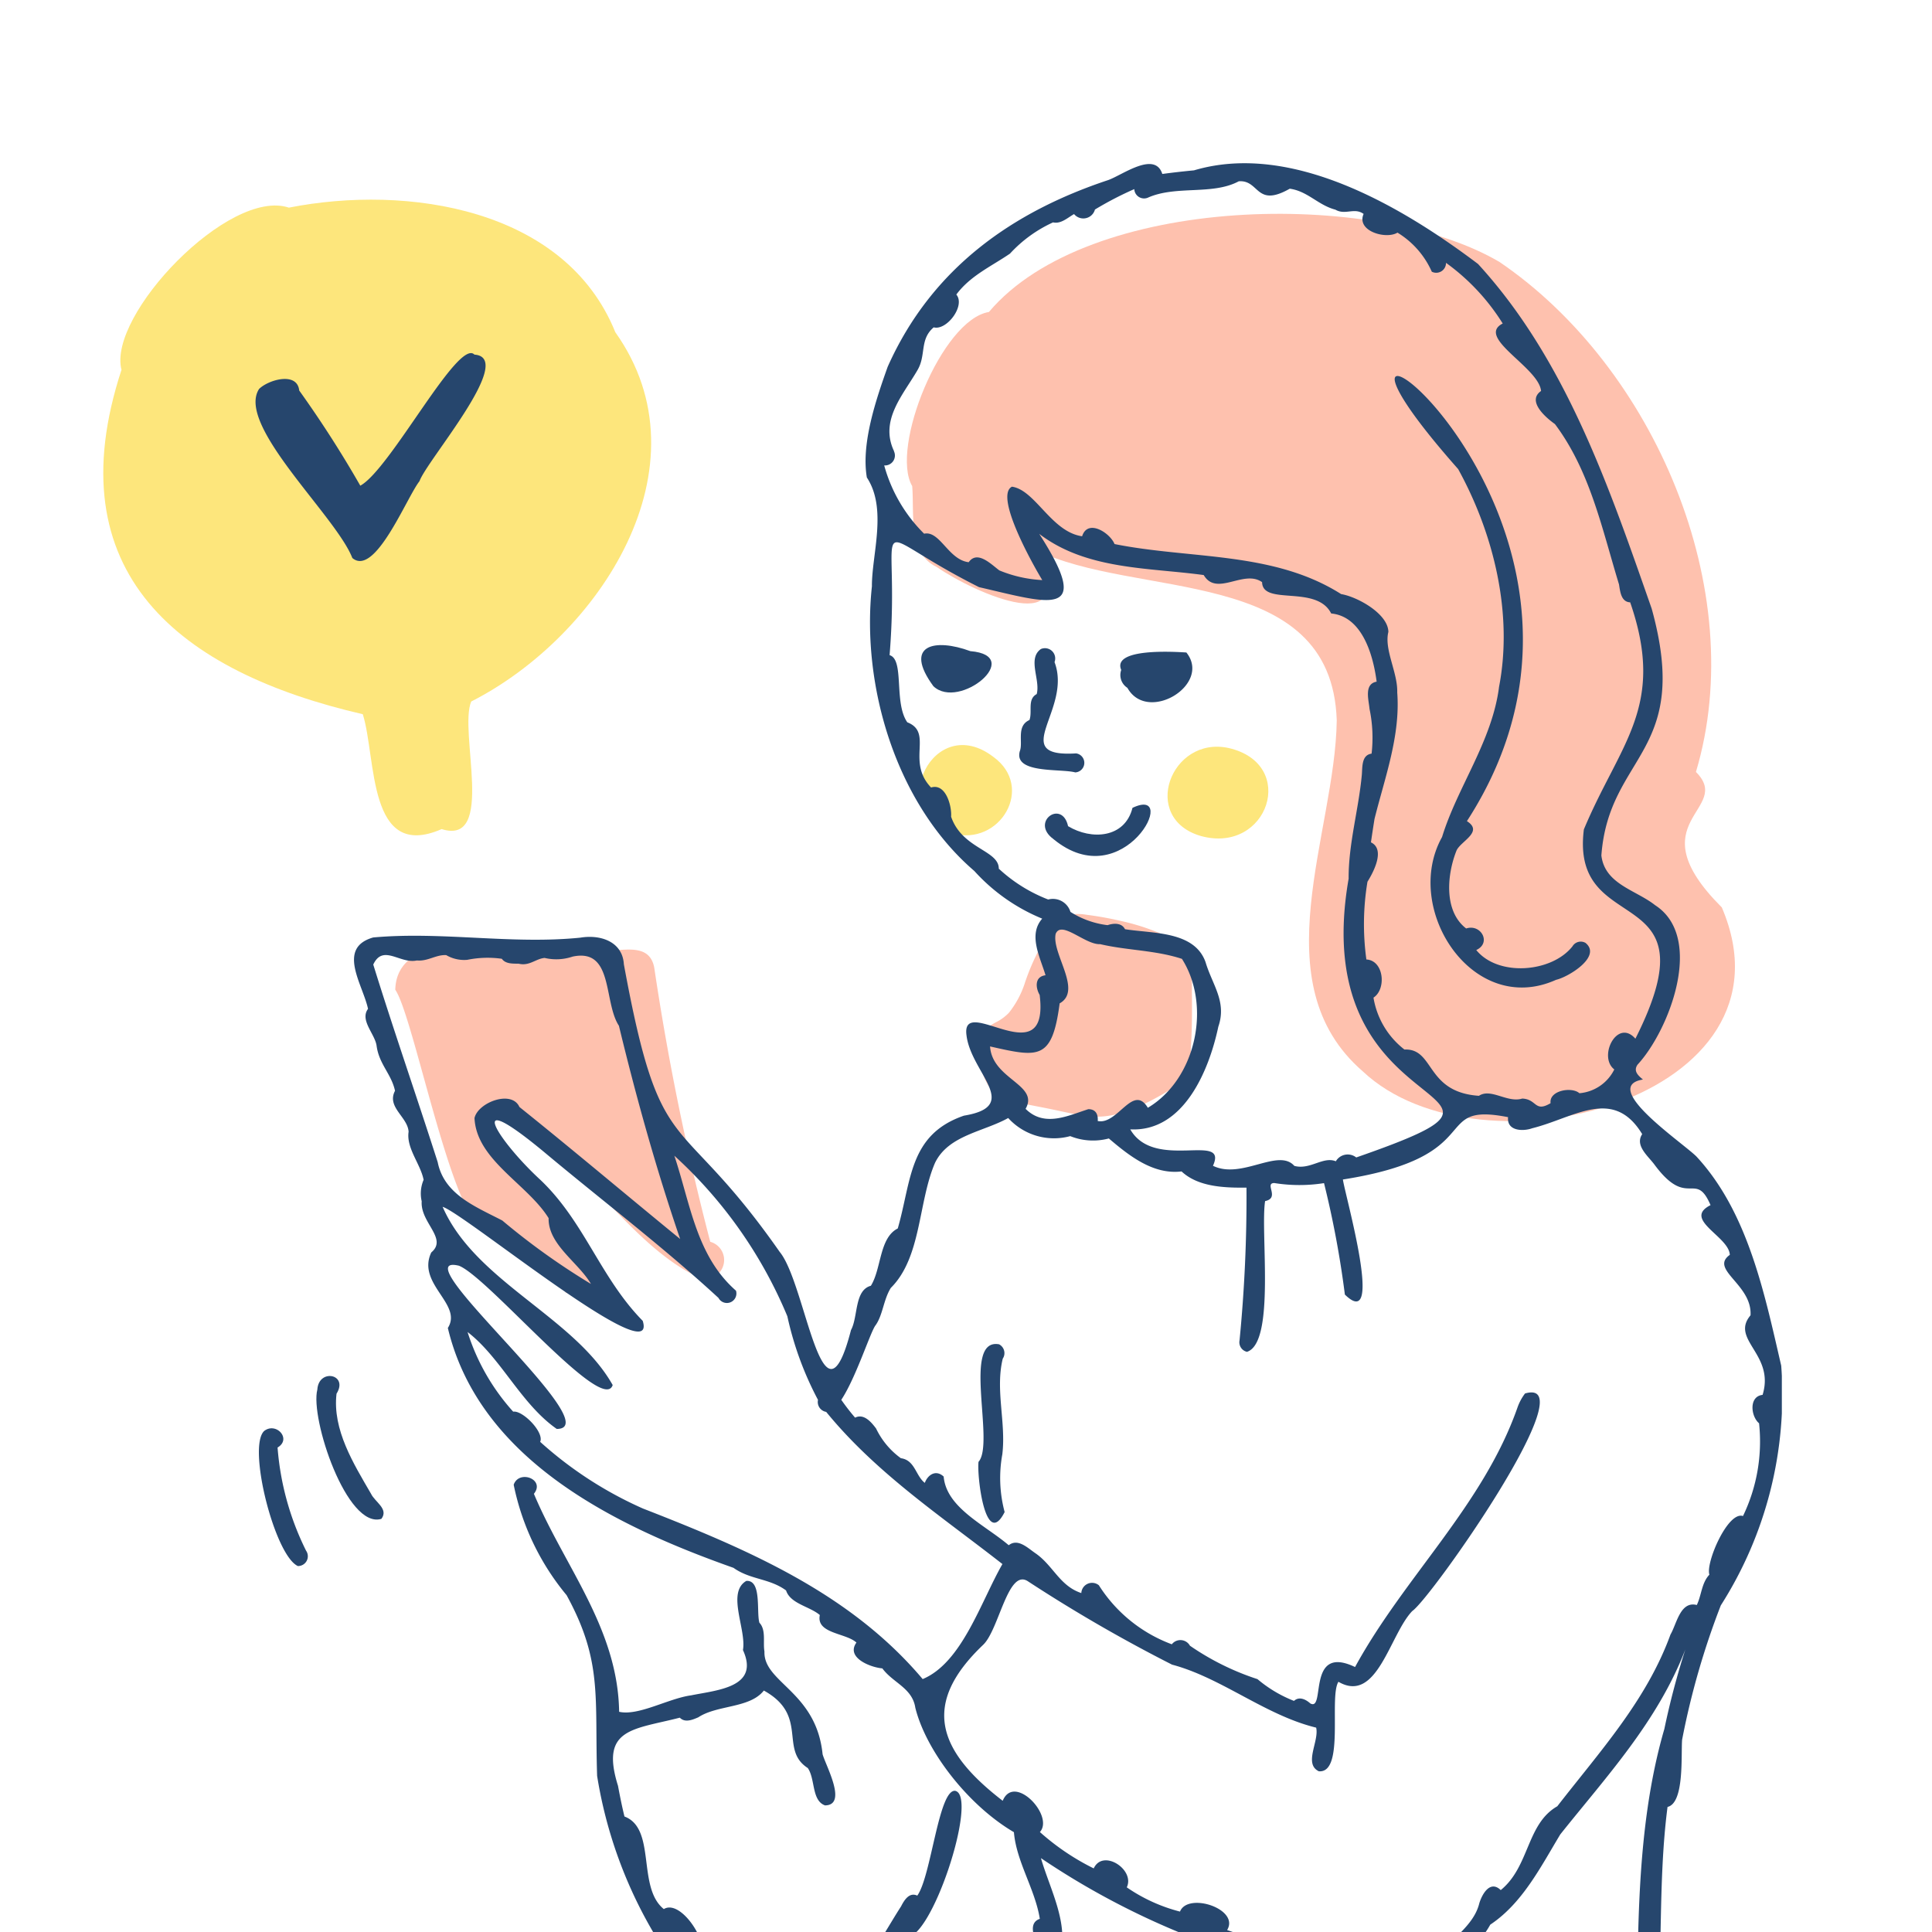
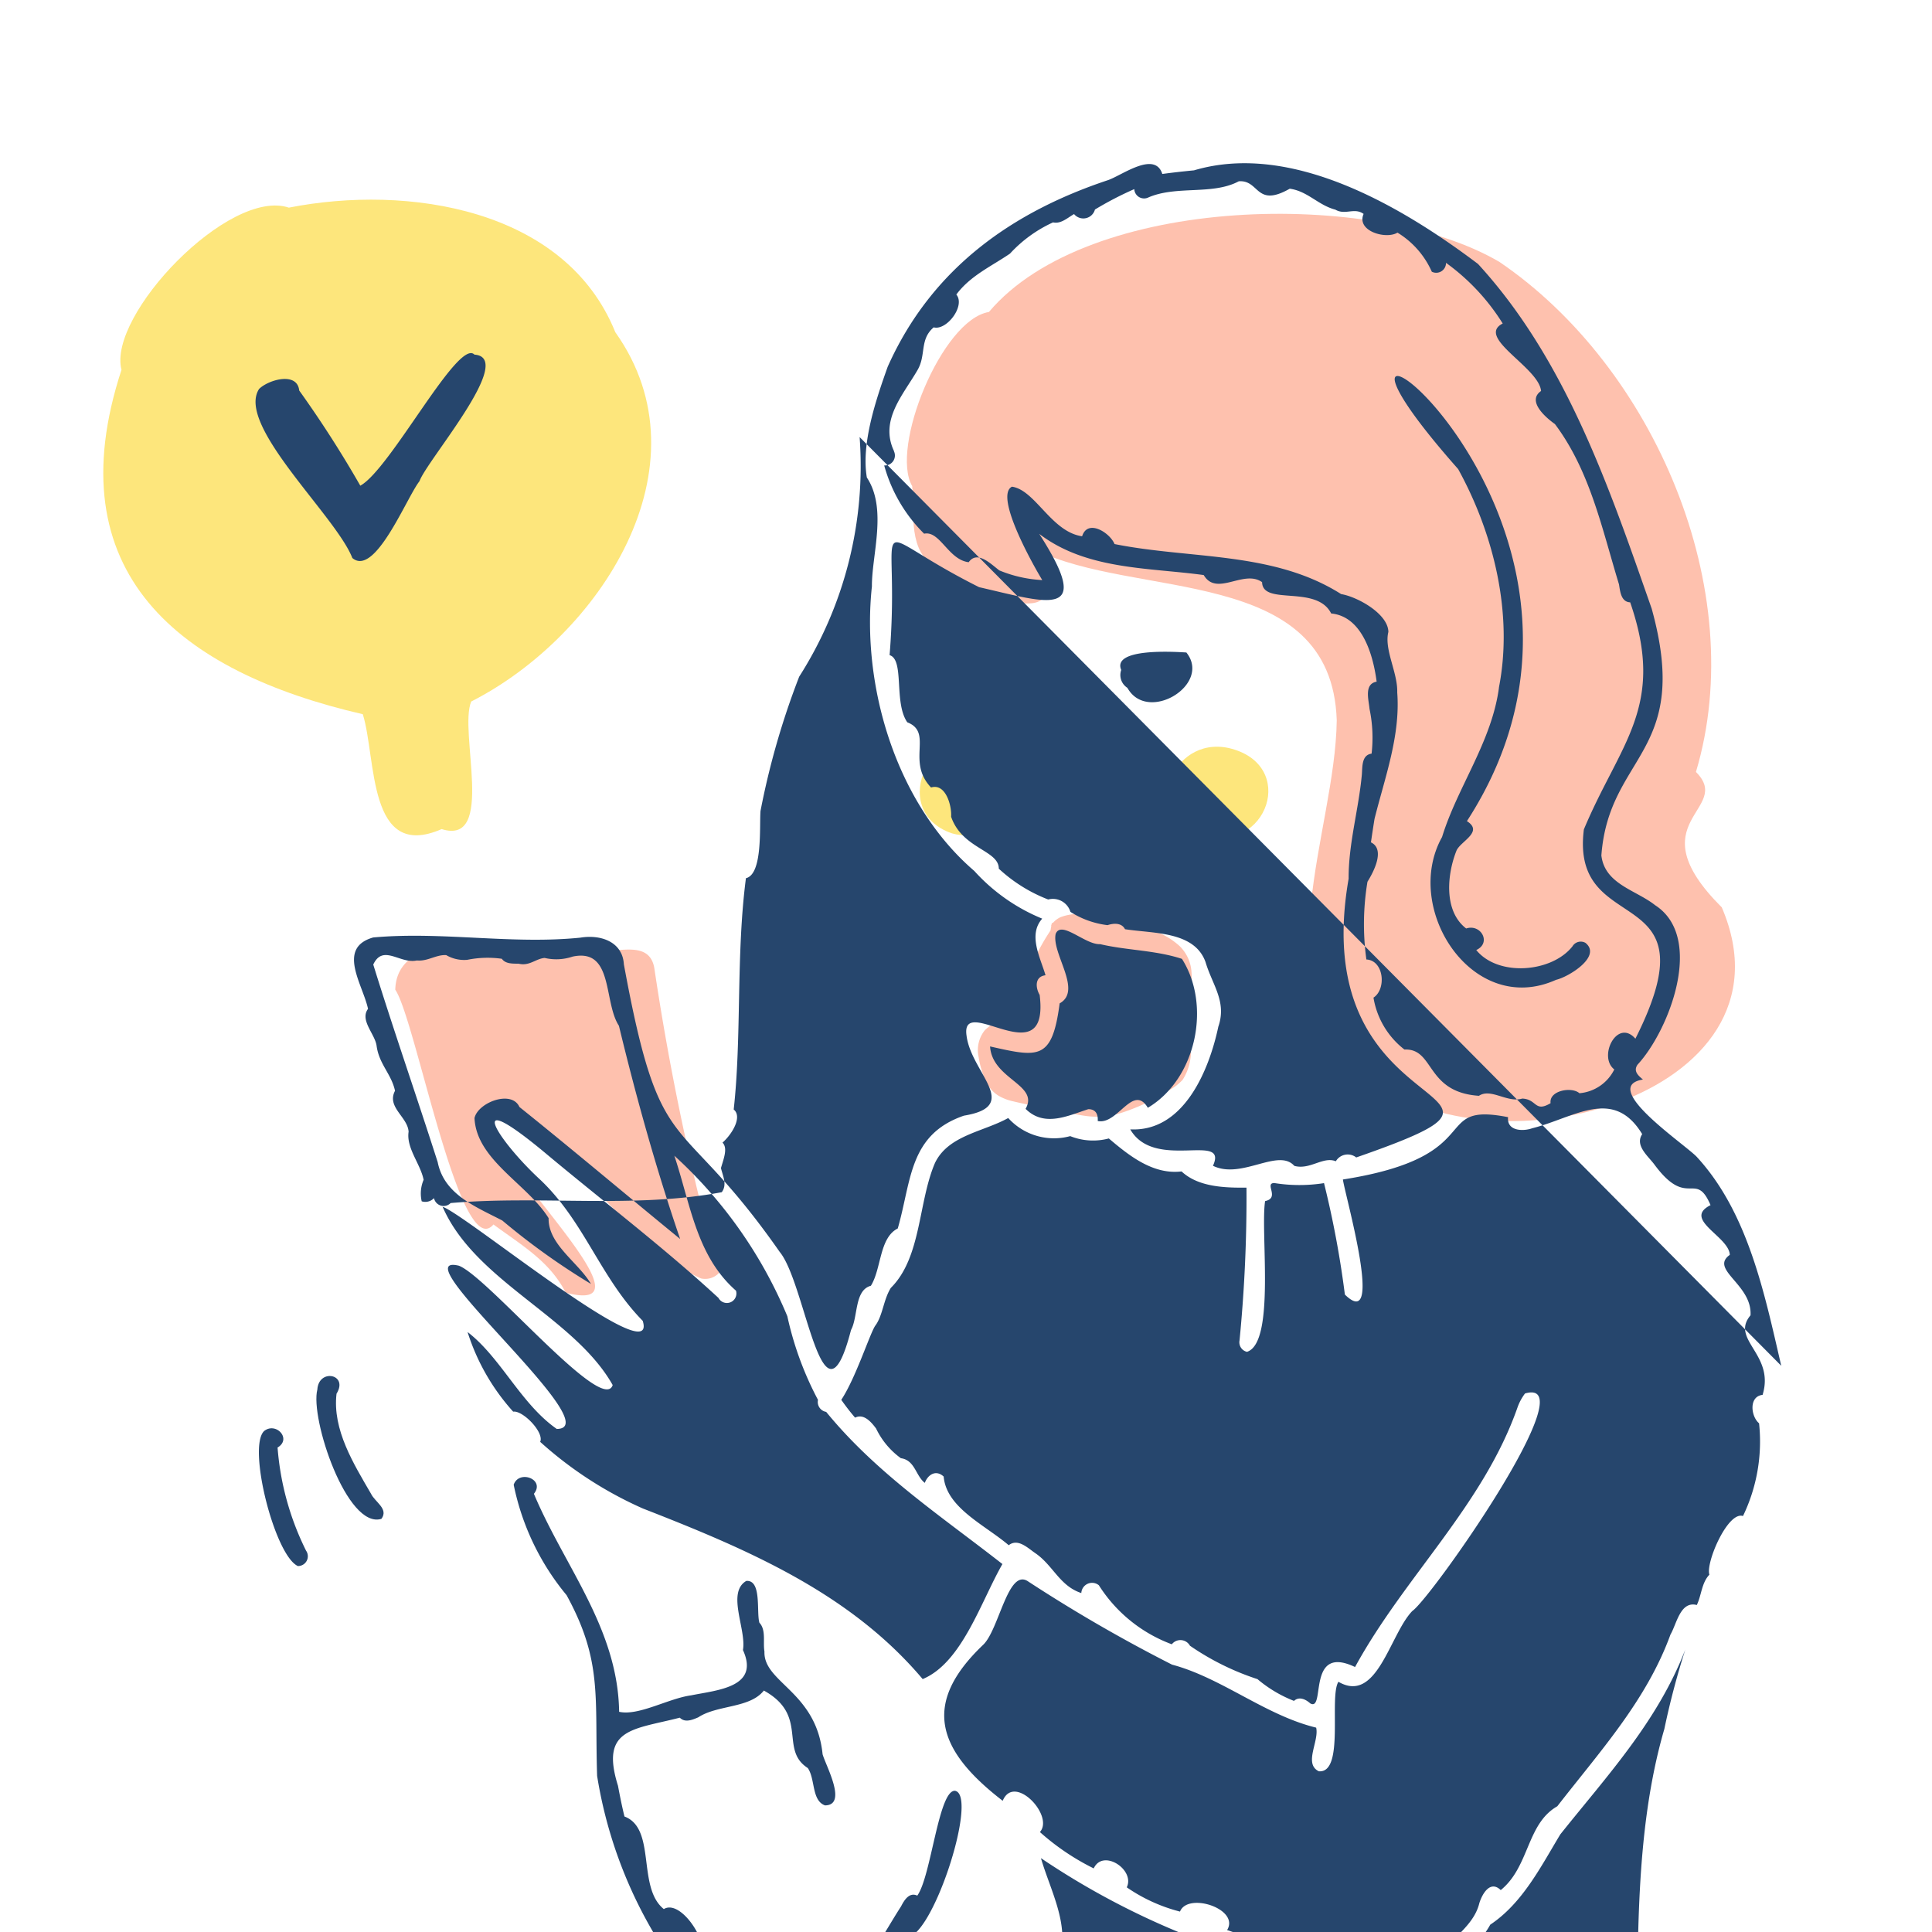
<svg xmlns="http://www.w3.org/2000/svg" width="136" height="136" viewBox="0 0 136 136">
  <defs>
    <clipPath id="clip-path">
      <rect id="長方形_340" data-name="長方形 340" width="136" height="136" transform="translate(0 0.324)" fill="none" />
    </clipPath>
    <clipPath id="clip-path-2">
      <rect id="長方形_338" data-name="長方形 338" width="118.159" height="161.036" fill="none" />
    </clipPath>
  </defs>
  <g id="マスクグループ_10" data-name="マスクグループ 10" transform="translate(0 -0.324)" clip-path="url(#clip-path)">
    <g id="グループ_773" data-name="グループ 773" transform="translate(7.271 11.815)">
      <g id="グループ_772" data-name="グループ 772" clip-path="url(#clip-path-2)">
        <path id="パス_310" data-name="パス 310" d="M121.72,96.963c0-.43,0-.863-.03-1.292a2.8,2.8,0,0,0-.839-1.869,5.234,5.234,0,0,0-1.708-1.032,15.921,15.921,0,0,0-2.435-.738A23.909,23.909,0,0,0,114.3,91.6a3.453,3.453,0,0,0-1.832.17,1.576,1.576,0,0,0-.525.391.1.1,0,0,0-.1.076c0,.021-.008.042-.012.062l0,.005a.085.085,0,0,0-.012.085l-.045.249a.132.132,0,0,0,0,.054,15.322,15.322,0,0,0-1.848,3.807,6.623,6.623,0,0,1-1.091,2,3.324,3.324,0,0,1-.865.644,3.341,3.341,0,0,0-.831.585,2.236,2.236,0,0,0-.434,1.892,6.273,6.273,0,0,0,.248,1.025,4.148,4.148,0,0,0,.432.973,2.262,2.262,0,0,0,.724.723,3.523,3.523,0,0,0,1.02.39c.85.206,1.718.357,2.575.532s1.732.39,2.608.507a5.7,5.7,0,0,0,2.487-.243,13.751,13.751,0,0,0,2.276-.972q.563-.3,1.1-.637a3.751,3.751,0,0,0,.89-.7,3.7,3.7,0,0,0,.576-2.2c.061-.893.081-1.787.083-2.681,0-.457,0-.913-.007-1.369" transform="translate(-45.086 -38.697)" fill="#fec1ae" />
        <path id="パス_311" data-name="パス 311" d="M36.039,13.761C32.524,5.054,21.43,3.353,13.063,5,8.853,3.59.281,12.573,1.281,16.418c-4.7,14.329,4.106,21.268,16.987,24.242.97,3.108.313,10.372,5.549,8.087,3.827,1.2,1.188-6.868,2.082-8.981,8.984-4.563,16.878-16.522,10.141-26" transform="translate(0 -1.875)" fill="#fde67c" />
        <path id="パス_312" data-name="パス 312" d="M104.727,71.769c-4.187-3.2-7.614,3.8-2.9,5.39,3.38.949,5.856-3.262,2.9-5.39" transform="translate(-42.078 -29.985)" fill="#fde67c" />
        <path id="パス_313" data-name="パス 313" d="M134.065,71.234c-4.083-.885-6.257,4.966-1.933,6.2,4.71,1.279,6.84-5.072,1.933-6.2" transform="translate(-54.849 -30.07)" fill="#fde67c" />
        <path id="パス_314" data-name="パス 314" d="M159.071,256.926c-.733-2.137-1.335-4.315-1.908-6.505.02-4.272-3.287-8.029-3.559-12.386.655-1.271-1.343-2.7-2.072-1.525a1.223,1.223,0,0,0-1.084.334c-12.277-.169-24.618.41-36.912.742a1.218,1.218,0,0,0-.863-.5,1.336,1.336,0,0,0-2.159-.244c-2.145-.5-1.624,2.592-1.879,3.93-1.143.44-1.306,2.964-.5,3.76a6.793,6.793,0,0,1-.219,1.268c-1.264.029-1.712,2.492-1.019,3.3a10.21,10.21,0,0,1-.4,1.733,1.908,1.908,0,0,0-.805,2.531c-.623.823-.122,1.851-.494,2.742-.178.692-.674,1.52-.309,2.2-.368,2.429,2.4,1.265,3.767,1.347a31.787,31.787,0,0,0,10.381.514c2.265,1.493,5.323.024,7.8-.223,1.983,1.741,6.948.109,9.483-.006,1.8.573,3.761.234,5.62.175,2.23,1.18,5.031.217,7.434.088,1.686.215,10.508,1.41,9.686-1.428a1.884,1.884,0,0,0,.008-1.838" transform="translate(-44.278 -99.782)" fill="#b9bec2" />
        <path id="パス_315" data-name="パス 315" d="M155.332,54.98c-6.105-6.1.887-6.827-1.808-9.522,3.826-12.8-2.975-28.528-13.829-35.9-8.767-5.16-28.955-4.762-35.941,3.522-3.313.534-6.972,9.56-5.4,12.257.16,1.879-.324,4.725,1.726,5.693,2.689,1.853,10.375,5.278,6.907-1.24,6.977,3.547,20.894,1.03,21.252,12.034-.106,7.988-5.368,18.478,1.835,24.712,8.29,7.82,31.056,1.921,25.263-11.561" transform="translate(-41.412 -2.609)" fill="#fec1ae" />
        <path id="パス_316" data-name="パス 316" d="M57.773,116.092a182.83,182.83,0,0,1-3.944-19.31c-.324-1.691-2.03-1.2-3.236-1.2-3.618.181-14.849-2.593-14.994,2.758,1.442,2.116,4.568,19.3,6.912,16.526,2.006,1.48,3.948,2.578,5.087,4.8,6.987,1.824-6.079-9.836-5.195-12.259,5.871,1.4,9.15,8.767,14.714,11.257a1.33,1.33,0,0,0,.657-2.577" transform="translate(-15.046 -40.163)" fill="#fec1ae" />
        <path id="パス_317" data-name="パス 317" d="M103.188,59.179c-2.488-.92-4.742-.456-2.6,2.469,1.824,1.729,6.47-2.147,2.6-2.469" transform="translate(-42.154 -24.834)" fill="#26466d" />
        <path id="パス_318" data-name="パス 318" d="M124.5,62.105c1.412,2.541,5.959-.228,4.152-2.488-.883-.055-5.248-.322-4.586,1.23a1.068,1.068,0,0,0,.434,1.258" transform="translate(-52.41 -25.177)" fill="#26466d" />
        <path id="パス_319" data-name="パス 319" d="M115.62,67.874a.673.673,0,0,0,.069-1.338c-4.88.3-.248-3.066-1.523-6.426a.722.722,0,0,0-.961-.92c-.964.682-.02,2.17-.294,3.171-.68.365-.288,1.242-.512,1.826-.946.425-.431,1.572-.677,2.193-.447,1.6,2.879,1.214,3.9,1.493" transform="translate(-47.205 -24.993)" fill="#26466d" />
        <path id="パス_320" data-name="パス 320" d="M115.412,80.634c4.962,4.093,8.983-3.833,5.565-2.2-.539,2.142-2.889,2.282-4.535,1.29-.419-1.914-2.693-.3-1.029.909" transform="translate(-48.528 -33.058)" fill="#26466d" />
        <path id="パス_321" data-name="パス 321" d="M161.943,32.529c2.5,4.55,3.871,10.175,2.853,15.36,0-.032.012-.053.016-.087-.484,3.854-2.93,7.06-4.016,10.6-2.82,5.046,2.151,12.7,8.024,10.052.863-.192,3.25-1.644,2.073-2.6a.677.677,0,0,0-.917.242c-1.452,1.846-5.225,2.161-6.773.262,1.087-.5.334-1.86-.71-1.518-1.6-1.223-1.349-3.825-.674-5.5.316-.662,1.91-1.308.726-2.056,14.263-22.034-15.965-42.121-.6-24.764" transform="translate(-66.555 -10.972)" fill="#26466d" />
-         <path id="パス_322" data-name="パス 322" d="M108.384,151.717c.265-2.228-.507-4.522.028-6.715a.7.7,0,0,0-.26-1.011c-2.627-.472-.275,6.956-1.445,8.272-.124,1,.489,6.2,1.838,3.536a9.3,9.3,0,0,1-.16-4.081" transform="translate(-45.096 -60.852)" fill="#26466d" />
        <path id="パス_323" data-name="パス 323" d="M81.141,182.275c-1.179-.176-1.7,6.027-2.685,7.375-.566-.262-.92.324-1.141.756-1.707,2.645-3.122,5.9-6.439,6.681-.527-.339-1.5-.065-1.416.667-1.077.367-2.246-.265-3.159-.808-.035-1.048-1.6-2.278-2.107-.861a6.453,6.453,0,0,1-1.289-1.545c1.515-.662-.943-4.773-2.29-3.942-1.907-1.526-.512-5.668-2.771-6.517-.174-.712-.318-1.427-.452-2.145,0,.007,0,.012,0,.021,0-.015,0-.041-.006-.046-1.27-4.057,1.08-3.943,4.354-4.787.369.376.892.15,1.3-.025,1.346-.887,3.634-.627,4.615-1.885,3.182,1.758,1.067,4.152,3.093,5.455.538.775.26,2.286,1.212,2.63,1.61-.016.059-2.785-.169-3.6-.447-4.429-4.178-5.037-4.093-7.235-.116-.651.13-1.509-.356-2.025-.221-.76.178-3.024-.922-2.942-1.406.82.022,3.426-.236,4.866,1.2,2.624-1.783,2.811-3.648,3.189-1.61.22-3.7,1.465-5.067,1.158-.09-5.877-3.836-10.2-6-15.345.82-1.022-1.051-1.721-1.423-.639a17.673,17.673,0,0,0,3.724,7.774c2.543,4.643,1.971,7.162,2.149,12.721A31.587,31.587,0,0,0,63.572,197.3c4.947,3.809,11.567.665,13.979-4.742,1.8.63,5.236-9.858,3.59-10.28" transform="translate(-21.157 -67.702)" fill="#26466d" />
        <path id="パス_324" data-name="パス 324" d="M25.384,37.577c1.6,1.348,3.811-4.249,4.723-5.411.527-1.483,6.82-8.7,3.867-8.909-1.133-1.19-5.911,8.063-8.033,9.226a78.445,78.445,0,0,0-4.3-6.7c-.142-1.35-2.182-.753-2.827-.106-1.647,2.547,5.434,8.954,6.567,11.9" transform="translate(-7.849 -9.785)" fill="#26466d" />
-         <path id="パス_325" data-name="パス 325" d="M131.036,84.651c-1.184-5.1-2.339-10.816-5.977-14.739C124.031,68.9,118.236,65,121.3,64.5c-.364-.3-.683-.606-.379-1.047,2.223-2.4,4.757-8.949,1.235-11.225-1.36-1.077-3.538-1.47-3.782-3.5.533-7.147,6.37-7.171,3.541-17.377-2.974-8.49-6.016-17.492-12.224-24.261C104.361,3.067,96.583-1.542,89.7.5c-.745.072-1.488.154-2.233.255-.527-1.641-2.808.073-3.8.427C76.983,3.4,71.244,7.346,68.133,14.333c-.816,2.293-1.875,5.4-1.464,7.79,1.458,2.205.338,5.457.356,7.658-.757,7.012,1.693,15.3,7.208,20.038a13.161,13.161,0,0,0,4.78,3.357c-1.014,1.144-.135,2.73.233,3.985-.771.092-.71.875-.413,1.383.723,5.807-5.605-.223-5.145,2.876.331,2.629,3.908,4.952-.185,5.624-3.884,1.335-3.686,4.579-4.658,7.941-1.308.66-1.143,2.831-1.892,4.033-1.171.315-.891,2.183-1.4,3.118-2.01,7.783-3.157-3.25-5.018-5.5-7.258-10.377-8.35-5.989-10.971-20.249-.093-1.591-1.634-2.111-3.066-1.873-4.847.49-9.72-.453-14.578-.014-2.592.738-.724,3.325-.365,5.026-.591.793.471,1.748.6,2.579.17,1.319,1.04,1.989,1.3,3.189-.607,1.148.893,1.839.956,2.881-.174,1.156.835,2.261,1.057,3.385a2.445,2.445,0,0,0-.135,1.513c-.106,1.509,1.853,2.616.674,3.6-1.05,2.218,2.236,3.639,1.166,5.316,2.241,9.406,12.042,14.031,20.109,16.886,1.186.845,2.532.731,3.7,1.591.3.94,1.662,1.121,2.376,1.731-.275,1.317,1.843,1.254,2.577,1.938-.762,1.061.986,1.748,1.824,1.817.738,1.014,2.111,1.375,2.321,2.771.755,3.042,3.713,6.866,6.941,8.76.171,2.077,1.492,4.01,1.823,6.1-.789.267-.438,1.18-.227,1.744,1.313,2.942-.737,4.5.385,7.585-.9.319-.669,1.709-.746,2.5.076,1.619-.617,3.575,1.333,2.641,4.3.867,9.1-.336,13.519.178,2.014.9,4.812.032,7.1.219a.837.837,0,0,0,.865-.224.692.692,0,0,0,1.171.347c6.309-.548,12.916.4,19.085-.764.4-.53.073-1.143-.055-1.7.182-.641.5-1.4.109-1.79.674-.593,1.416-1.817.788-2.332.571-5.128.157-10.892.861-16.283,1.2-.272.94-3.678,1.026-4.732a54.881,54.881,0,0,1,2.723-9.454,27.58,27.58,0,0,0,4.254-16.865M68.587,20.277c-1.041-2.177.625-3.952,1.635-5.695.642-1.068.138-2.171,1.152-3.029.915.242,2.253-1.527,1.593-2.31.989-1.332,2.469-1.985,3.776-2.88a9.425,9.425,0,0,1,3.033-2.2c.55.125,1.009-.315,1.479-.585a.846.846,0,0,0,1.47-.319,23.817,23.817,0,0,1,2.769-1.438.69.69,0,0,0,.947.607c1.974-.889,4.559-.162,6.407-1.157,1.473-.115,1.181,1.891,3.59.522,1.265.173,1.992,1.157,3.213,1.475.7.408,1.332-.174,1.986.3-.529,1.21,1.577,1.813,2.385,1.317a6.124,6.124,0,0,1,2.415,2.75.688.688,0,0,0,1-.624,15.134,15.134,0,0,1,3.992,4.271c-1.924.981,2.546,3.084,2.7,4.75-1.013.7.3,1.851.975,2.328,2.479,3.3,3.321,7.4,4.511,11.287.082.5.144,1.235.787,1.263,2.536,7.336-.715,9.9-3.26,15.984-.992,7.861,9.354,3.379,3.627,14.732-1.28-1.459-2.649,1.267-1.485,2.164a3.023,3.023,0,0,1-2.456,1.675c-.529-.475-2.15-.2-2.029.7-1.133.677-.95-.283-1.995-.324-1.056.324-2.2-.756-3.049-.194-3.776-.256-3.106-3.351-5.243-3.257a5.81,5.81,0,0,1-2.18-3.654c.924-.6.737-2.62-.5-2.686a18.2,18.2,0,0,1,.077-5.474c.427-.68,1.271-2.283.244-2.771q.12-.825.251-1.646c.721-2.9,1.832-5.848,1.6-8.909.042-1.395-.935-3.022-.624-4.257-.013-1.276-2.182-2.477-3.325-2.664-4.767-3.026-10.6-2.448-15.95-3.522-.328-.8-1.892-1.794-2.283-.548-2.168-.309-3.291-3.254-4.939-3.491-1.274.649,1.554,5.625,2.134,6.575a9.111,9.111,0,0,1-3.022-.681c-.569-.422-1.548-1.444-2.157-.577-1.434-.169-2.026-2.246-3.138-2.007a10.774,10.774,0,0,1-2.81-4.806.7.7,0,0,0,.685-1m7.382,29.4C75.977,48.347,73.383,48.28,72.6,46c.055-.767-.379-2.374-1.411-2.056-1.764-1.842.175-3.867-1.673-4.59-.966-1.383-.183-4.408-1.246-4.727.834-10.387-2.113-9,6.3-4.785,4.847,1.111,8.134,2.313,4.233-3.753,3.328,2.544,7.677,2.365,11.579,2.9.909,1.543,2.814-.421,4.109.5.033,1.683,3.835.156,4.864,2.205,2.1.2,2.928,2.719,3.2,4.8-.908.162-.555,1.285-.5,1.926a9.852,9.852,0,0,1,.144,3.141c-.714.094-.641.938-.687,1.484-.223,2.438-.947,4.876-.929,7.316-3.137,17.975,15.969,14.255.535,19.625a.968.968,0,0,0-1.436.269c-.9-.366-1.816.627-2.922.324-1.131-1.277-3.714.98-5.727-.007,1.1-2.418-4.116.4-5.822-2.563,3.75.19,5.541-4.123,6.2-7.231.609-1.765-.424-2.936-.9-4.542-.782-2.2-3.716-2.005-5.67-2.317-.235-.463-.806-.429-1.228-.285A6.247,6.247,0,0,1,81,52.7a1.291,1.291,0,0,0-1.566-.872,10.82,10.82,0,0,1-3.463-2.157m-.63,12.5c3.417.77,4.369,1,4.9-3.032,1.627-.908-.58-3.506-.281-4.891.4-.988,2.08.782,3.134.723,1.872.443,3.875.418,5.754,1.035,2.09,3.286,1,8.46-2.4,10.483-1.04-1.733-2.126,1.231-3.527.931.041-.618-.262-.833-.662-.833-1.441.46-3.092,1.293-4.417-.023.98-1.706-2.351-2.073-2.5-4.393M36.46,70.319c-1.5-4.687-3.082-9.218-4.537-13.912.69-1.467,1.883-.022,3.07-.288.763.076,1.358-.422,2.068-.375a2.5,2.5,0,0,0,1.477.331A7.177,7.177,0,0,1,40.973,56c.262.372.778.34,1.187.347.756.184,1.192-.348,1.826-.406a3.575,3.575,0,0,0,1.97-.094c2.9-.618,2.156,3.191,3.26,4.869,1.215,5.028,2.626,10.095,4.31,15.01-3.768-3.078-7.51-6.244-11.313-9.292-.548-1.225-2.917-.323-3.163.778.133,2.956,3.73,4.646,5.217,7.047-.042,1.858,2.092,3.11,2.981,4.631a49.178,49.178,0,0,1-6.24-4.464c-1.874-.976-4.089-1.824-4.547-4.1M70.6,106.707C65.518,100.683,58.4,97.62,50.908,94.7a27.221,27.221,0,0,1-7.235-4.694c.3-.673-1.237-2.235-1.9-2.125a15.169,15.169,0,0,1-3.211-5.606c2.342,1.8,3.752,5.061,6.279,6.822,3.807-.018-11.148-12.516-6.889-11.49,2.036.781,10.13,10.533,10.825,8.4-2.708-4.8-9.682-7.29-11.971-12.545,1.518.453,15.239,11.754,14.086,8.026-2.974-3.023-4.1-6.968-7.188-9.909-3-2.757-5.539-6.769.238-1.981,4.1,3.433,8.348,6.648,12.282,10.276a.67.67,0,0,0,1.233-.509c-2.785-2.443-3.2-6.08-4.339-9.5a31.777,31.777,0,0,1,7.954,11.3,22.948,22.948,0,0,0,2.157,5.886.706.706,0,0,0,.576.845c3.541,4.334,8.117,7.353,12.407,10.712-1.526,2.663-2.839,6.93-5.605,8.094m29.6,30.387c-2.7-.256-7.059,1.637-5.781-2.6,2.67.65,8.117-1.688,5.781,2.6m1.351.221c.039-.109.073-.219.107-.322-.025.159.1.3-.107.322M122.8,110.242c-2.1,7.234-1.832,15.267-1.923,22.647-.827,1.216-2.856.134-4.16.391-2.559-.563-5.468.085-8.141-.135-5.542-.776-11.714.436-17.452-.1-.854-.017-3.755-.826-3.548.651a49.34,49.34,0,0,1-4.967-.165c-1.062.125-2.61-.428-2.5-1.845,1.091-.518.2-4.339.1-5.423.767-2.222-.662-4.78-1.285-6.953a54.574,54.574,0,0,0,27.422,9.26c.815.5,1.2-.646,1.566-1.178.771-1.2,1.94-2.127,2.641-3.4,2.268-1.511,3.553-4.074,4.93-6.355,3.252-4.081,6.842-7.931,8.8-13.012a55.987,55.987,0,0,0-1.481,5.617M129.717,86.7c-.972.107-.826,1.509-.242,2a12.072,12.072,0,0,1-1.132,6.528c-1.07-.361-2.641,3.3-2.365,4.127-.55.575-.552,1.444-.886,2.136-1.166-.3-1.413,1.331-1.853,2.077-1.685,4.635-4.957,8.211-7.968,12.091-2.171,1.24-1.947,4.246-3.981,5.9-.74-.716-1.3.256-1.506.916-.451,1.861-2.53,2.727-3.109,4.371-.7.7-2.084.067-3-.025A9.376,9.376,0,0,1,98,125.772a28.815,28.815,0,0,1-5.971-1.4c.909-1.485-2.767-2.691-3.317-1.3a11.707,11.707,0,0,1-3.747-1.707c.6-1.242-1.678-2.739-2.326-1.333a16.88,16.88,0,0,1-3.789-2.559c1.029-1.144-1.81-4.159-2.618-2.2-4.59-3.534-5.752-6.809-1.38-10.976,1.131-1.066,1.752-5.455,3.18-4.459a107.13,107.13,0,0,0,10.121,5.851c3.49.928,6.563,3.562,10.144,4.434.223.958-.9,2.549.189,3.073,1.835.147.7-5.232,1.379-6.3,2.727,1.581,3.608-3.331,5.2-4.983C106.38,101.03,117.426,85.321,113,86.6a3.606,3.606,0,0,0-.532.991c-2.417,6.886-7.971,11.921-11.433,18.265-3.44-1.642-2.052,3.167-3.15,2.563-.317-.286-.783-.516-1.148-.178a9.074,9.074,0,0,1-2.57-1.532,18.4,18.4,0,0,1-4.755-2.353.767.767,0,0,0-1.276-.1A10.327,10.327,0,0,1,83,100.1a.758.758,0,0,0-1.235.55c-1.52-.5-1.976-1.931-3.214-2.792-.536-.358-1.24-1.091-1.895-.575-1.686-1.436-4.387-2.63-4.58-4.834-.557-.514-1.121-.119-1.328.445-.647-.5-.69-1.6-1.685-1.737a5.521,5.521,0,0,1-1.745-2.091c-.288-.381-.834-1.089-1.477-.763-.352-.41-.669-.822-.972-1.255,1-1.509,1.974-4.547,2.374-5.195.548-.711.583-1.839,1.114-2.685,2.162-2.15,1.918-6.03,3.107-8.794.942-1.958,3.412-2.189,5.155-3.164a4.347,4.347,0,0,0,4.365,1.274,4.309,4.309,0,0,0,2.718.165c1.429,1.213,3.112,2.562,5.12,2.321,1.178,1.1,3.035,1.156,4.57,1.141a103.349,103.349,0,0,1-.488,10.75.689.689,0,0,0,.523.808c2.015-.642.931-8.421,1.276-10.611,1.064-.222-.073-1.253.639-1.272a11.135,11.135,0,0,0,3.508.007,67.885,67.885,0,0,1,1.468,7.845c2.812,2.743.007-7.013-.139-8.1,10.395-1.631,6.05-5.483,11.627-4.388-.1.98,1.044,1.015,1.7.781,2.955-.736,5.7-2.941,7.742.414-.539.81.436,1.556.876,2.163,2.328,3.134,2.873.349,3.935,2.835-2,1.006,1.306,2.2,1.356,3.5-1.455,1.038,1.59,2.08,1.458,4.255-1.449,1.723,1.735,2.739.847,5.608" transform="translate(-12.919 0)" fill="#26466d" />
+         <path id="パス_325" data-name="パス 325" d="M131.036,84.651c-1.184-5.1-2.339-10.816-5.977-14.739C124.031,68.9,118.236,65,121.3,64.5c-.364-.3-.683-.606-.379-1.047,2.223-2.4,4.757-8.949,1.235-11.225-1.36-1.077-3.538-1.47-3.782-3.5.533-7.147,6.37-7.171,3.541-17.377-2.974-8.49-6.016-17.492-12.224-24.261C104.361,3.067,96.583-1.542,89.7.5c-.745.072-1.488.154-2.233.255-.527-1.641-2.808.073-3.8.427C76.983,3.4,71.244,7.346,68.133,14.333c-.816,2.293-1.875,5.4-1.464,7.79,1.458,2.205.338,5.457.356,7.658-.757,7.012,1.693,15.3,7.208,20.038a13.161,13.161,0,0,0,4.78,3.357c-1.014,1.144-.135,2.73.233,3.985-.771.092-.71.875-.413,1.383.723,5.807-5.605-.223-5.145,2.876.331,2.629,3.908,4.952-.185,5.624-3.884,1.335-3.686,4.579-4.658,7.941-1.308.66-1.143,2.831-1.892,4.033-1.171.315-.891,2.183-1.4,3.118-2.01,7.783-3.157-3.25-5.018-5.5-7.258-10.377-8.35-5.989-10.971-20.249-.093-1.591-1.634-2.111-3.066-1.873-4.847.49-9.72-.453-14.578-.014-2.592.738-.724,3.325-.365,5.026-.591.793.471,1.748.6,2.579.17,1.319,1.04,1.989,1.3,3.189-.607,1.148.893,1.839.956,2.881-.174,1.156.835,2.261,1.057,3.385a2.445,2.445,0,0,0-.135,1.513a.837.837,0,0,0,.865-.224.692.692,0,0,0,1.171.347c6.309-.548,12.916.4,19.085-.764.4-.53.073-1.143-.055-1.7.182-.641.5-1.4.109-1.79.674-.593,1.416-1.817.788-2.332.571-5.128.157-10.892.861-16.283,1.2-.272.94-3.678,1.026-4.732a54.881,54.881,0,0,1,2.723-9.454,27.58,27.58,0,0,0,4.254-16.865M68.587,20.277c-1.041-2.177.625-3.952,1.635-5.695.642-1.068.138-2.171,1.152-3.029.915.242,2.253-1.527,1.593-2.31.989-1.332,2.469-1.985,3.776-2.88a9.425,9.425,0,0,1,3.033-2.2c.55.125,1.009-.315,1.479-.585a.846.846,0,0,0,1.47-.319,23.817,23.817,0,0,1,2.769-1.438.69.69,0,0,0,.947.607c1.974-.889,4.559-.162,6.407-1.157,1.473-.115,1.181,1.891,3.59.522,1.265.173,1.992,1.157,3.213,1.475.7.408,1.332-.174,1.986.3-.529,1.21,1.577,1.813,2.385,1.317a6.124,6.124,0,0,1,2.415,2.75.688.688,0,0,0,1-.624,15.134,15.134,0,0,1,3.992,4.271c-1.924.981,2.546,3.084,2.7,4.75-1.013.7.3,1.851.975,2.328,2.479,3.3,3.321,7.4,4.511,11.287.082.5.144,1.235.787,1.263,2.536,7.336-.715,9.9-3.26,15.984-.992,7.861,9.354,3.379,3.627,14.732-1.28-1.459-2.649,1.267-1.485,2.164a3.023,3.023,0,0,1-2.456,1.675c-.529-.475-2.15-.2-2.029.7-1.133.677-.95-.283-1.995-.324-1.056.324-2.2-.756-3.049-.194-3.776-.256-3.106-3.351-5.243-3.257a5.81,5.81,0,0,1-2.18-3.654c.924-.6.737-2.62-.5-2.686a18.2,18.2,0,0,1,.077-5.474c.427-.68,1.271-2.283.244-2.771q.12-.825.251-1.646c.721-2.9,1.832-5.848,1.6-8.909.042-1.395-.935-3.022-.624-4.257-.013-1.276-2.182-2.477-3.325-2.664-4.767-3.026-10.6-2.448-15.95-3.522-.328-.8-1.892-1.794-2.283-.548-2.168-.309-3.291-3.254-4.939-3.491-1.274.649,1.554,5.625,2.134,6.575a9.111,9.111,0,0,1-3.022-.681c-.569-.422-1.548-1.444-2.157-.577-1.434-.169-2.026-2.246-3.138-2.007a10.774,10.774,0,0,1-2.81-4.806.7.7,0,0,0,.685-1m7.382,29.4C75.977,48.347,73.383,48.28,72.6,46c.055-.767-.379-2.374-1.411-2.056-1.764-1.842.175-3.867-1.673-4.59-.966-1.383-.183-4.408-1.246-4.727.834-10.387-2.113-9,6.3-4.785,4.847,1.111,8.134,2.313,4.233-3.753,3.328,2.544,7.677,2.365,11.579,2.9.909,1.543,2.814-.421,4.109.5.033,1.683,3.835.156,4.864,2.205,2.1.2,2.928,2.719,3.2,4.8-.908.162-.555,1.285-.5,1.926a9.852,9.852,0,0,1,.144,3.141c-.714.094-.641.938-.687,1.484-.223,2.438-.947,4.876-.929,7.316-3.137,17.975,15.969,14.255.535,19.625a.968.968,0,0,0-1.436.269c-.9-.366-1.816.627-2.922.324-1.131-1.277-3.714.98-5.727-.007,1.1-2.418-4.116.4-5.822-2.563,3.75.19,5.541-4.123,6.2-7.231.609-1.765-.424-2.936-.9-4.542-.782-2.2-3.716-2.005-5.67-2.317-.235-.463-.806-.429-1.228-.285A6.247,6.247,0,0,1,81,52.7a1.291,1.291,0,0,0-1.566-.872,10.82,10.82,0,0,1-3.463-2.157m-.63,12.5c3.417.77,4.369,1,4.9-3.032,1.627-.908-.58-3.506-.281-4.891.4-.988,2.08.782,3.134.723,1.872.443,3.875.418,5.754,1.035,2.09,3.286,1,8.46-2.4,10.483-1.04-1.733-2.126,1.231-3.527.931.041-.618-.262-.833-.662-.833-1.441.46-3.092,1.293-4.417-.023.98-1.706-2.351-2.073-2.5-4.393M36.46,70.319c-1.5-4.687-3.082-9.218-4.537-13.912.69-1.467,1.883-.022,3.07-.288.763.076,1.358-.422,2.068-.375a2.5,2.5,0,0,0,1.477.331A7.177,7.177,0,0,1,40.973,56c.262.372.778.34,1.187.347.756.184,1.192-.348,1.826-.406a3.575,3.575,0,0,0,1.97-.094c2.9-.618,2.156,3.191,3.26,4.869,1.215,5.028,2.626,10.095,4.31,15.01-3.768-3.078-7.51-6.244-11.313-9.292-.548-1.225-2.917-.323-3.163.778.133,2.956,3.73,4.646,5.217,7.047-.042,1.858,2.092,3.11,2.981,4.631a49.178,49.178,0,0,1-6.24-4.464c-1.874-.976-4.089-1.824-4.547-4.1M70.6,106.707C65.518,100.683,58.4,97.62,50.908,94.7a27.221,27.221,0,0,1-7.235-4.694c.3-.673-1.237-2.235-1.9-2.125a15.169,15.169,0,0,1-3.211-5.606c2.342,1.8,3.752,5.061,6.279,6.822,3.807-.018-11.148-12.516-6.889-11.49,2.036.781,10.13,10.533,10.825,8.4-2.708-4.8-9.682-7.29-11.971-12.545,1.518.453,15.239,11.754,14.086,8.026-2.974-3.023-4.1-6.968-7.188-9.909-3-2.757-5.539-6.769.238-1.981,4.1,3.433,8.348,6.648,12.282,10.276a.67.67,0,0,0,1.233-.509c-2.785-2.443-3.2-6.08-4.339-9.5a31.777,31.777,0,0,1,7.954,11.3,22.948,22.948,0,0,0,2.157,5.886.706.706,0,0,0,.576.845c3.541,4.334,8.117,7.353,12.407,10.712-1.526,2.663-2.839,6.93-5.605,8.094m29.6,30.387c-2.7-.256-7.059,1.637-5.781-2.6,2.67.65,8.117-1.688,5.781,2.6m1.351.221c.039-.109.073-.219.107-.322-.025.159.1.3-.107.322M122.8,110.242c-2.1,7.234-1.832,15.267-1.923,22.647-.827,1.216-2.856.134-4.16.391-2.559-.563-5.468.085-8.141-.135-5.542-.776-11.714.436-17.452-.1-.854-.017-3.755-.826-3.548.651a49.34,49.34,0,0,1-4.967-.165c-1.062.125-2.61-.428-2.5-1.845,1.091-.518.2-4.339.1-5.423.767-2.222-.662-4.78-1.285-6.953a54.574,54.574,0,0,0,27.422,9.26c.815.5,1.2-.646,1.566-1.178.771-1.2,1.94-2.127,2.641-3.4,2.268-1.511,3.553-4.074,4.93-6.355,3.252-4.081,6.842-7.931,8.8-13.012a55.987,55.987,0,0,0-1.481,5.617M129.717,86.7c-.972.107-.826,1.509-.242,2a12.072,12.072,0,0,1-1.132,6.528c-1.07-.361-2.641,3.3-2.365,4.127-.55.575-.552,1.444-.886,2.136-1.166-.3-1.413,1.331-1.853,2.077-1.685,4.635-4.957,8.211-7.968,12.091-2.171,1.24-1.947,4.246-3.981,5.9-.74-.716-1.3.256-1.506.916-.451,1.861-2.53,2.727-3.109,4.371-.7.7-2.084.067-3-.025A9.376,9.376,0,0,1,98,125.772a28.815,28.815,0,0,1-5.971-1.4c.909-1.485-2.767-2.691-3.317-1.3a11.707,11.707,0,0,1-3.747-1.707c.6-1.242-1.678-2.739-2.326-1.333a16.88,16.88,0,0,1-3.789-2.559c1.029-1.144-1.81-4.159-2.618-2.2-4.59-3.534-5.752-6.809-1.38-10.976,1.131-1.066,1.752-5.455,3.18-4.459a107.13,107.13,0,0,0,10.121,5.851c3.49.928,6.563,3.562,10.144,4.434.223.958-.9,2.549.189,3.073,1.835.147.7-5.232,1.379-6.3,2.727,1.581,3.608-3.331,5.2-4.983C106.38,101.03,117.426,85.321,113,86.6a3.606,3.606,0,0,0-.532.991c-2.417,6.886-7.971,11.921-11.433,18.265-3.44-1.642-2.052,3.167-3.15,2.563-.317-.286-.783-.516-1.148-.178a9.074,9.074,0,0,1-2.57-1.532,18.4,18.4,0,0,1-4.755-2.353.767.767,0,0,0-1.276-.1A10.327,10.327,0,0,1,83,100.1a.758.758,0,0,0-1.235.55c-1.52-.5-1.976-1.931-3.214-2.792-.536-.358-1.24-1.091-1.895-.575-1.686-1.436-4.387-2.63-4.58-4.834-.557-.514-1.121-.119-1.328.445-.647-.5-.69-1.6-1.685-1.737a5.521,5.521,0,0,1-1.745-2.091c-.288-.381-.834-1.089-1.477-.763-.352-.41-.669-.822-.972-1.255,1-1.509,1.974-4.547,2.374-5.195.548-.711.583-1.839,1.114-2.685,2.162-2.15,1.918-6.03,3.107-8.794.942-1.958,3.412-2.189,5.155-3.164a4.347,4.347,0,0,0,4.365,1.274,4.309,4.309,0,0,0,2.718.165c1.429,1.213,3.112,2.562,5.12,2.321,1.178,1.1,3.035,1.156,4.57,1.141a103.349,103.349,0,0,1-.488,10.75.689.689,0,0,0,.523.808c2.015-.642.931-8.421,1.276-10.611,1.064-.222-.073-1.253.639-1.272a11.135,11.135,0,0,0,3.508.007,67.885,67.885,0,0,1,1.468,7.845c2.812,2.743.007-7.013-.139-8.1,10.395-1.631,6.05-5.483,11.627-4.388-.1.98,1.044,1.015,1.7.781,2.955-.736,5.7-2.941,7.742.414-.539.81.436,1.556.876,2.163,2.328,3.134,2.873.349,3.935,2.835-2,1.006,1.306,2.2,1.356,3.5-1.455,1.038,1.59,2.08,1.458,4.255-1.449,1.723,1.735,2.739.847,5.608" transform="translate(-12.919 0)" fill="#26466d" />
        <path id="パス_326" data-name="パス 326" d="M27.4,149.117c.862-1.382-1.256-1.8-1.351-.29-.524,2.022,2.085,9.847,4.509,9.1.528-.7-.451-1.181-.726-1.758-1.228-2.116-2.73-4.515-2.433-7.051" transform="translate(-10.981 -62.501)" fill="#26466d" />
        <path id="パス_327" data-name="パス 327" d="M20.289,155.6c1.017-.6-.1-1.817-.941-1.166-1.2,1.1.739,8.764,2.369,9.509a.688.688,0,0,0,.578-1.082,19.64,19.64,0,0,1-2.006-7.261" transform="translate(-8.021 -65.195)" fill="#26466d" />
-         <path id="パス_328" data-name="パス 328" d="M188.6,238.462c-.006,0,.007,0,.014,0s-.009,0-.014,0" transform="translate(-79.716 -100.79)" fill="#26466d" />
      </g>
    </g>
  </g>
</svg>